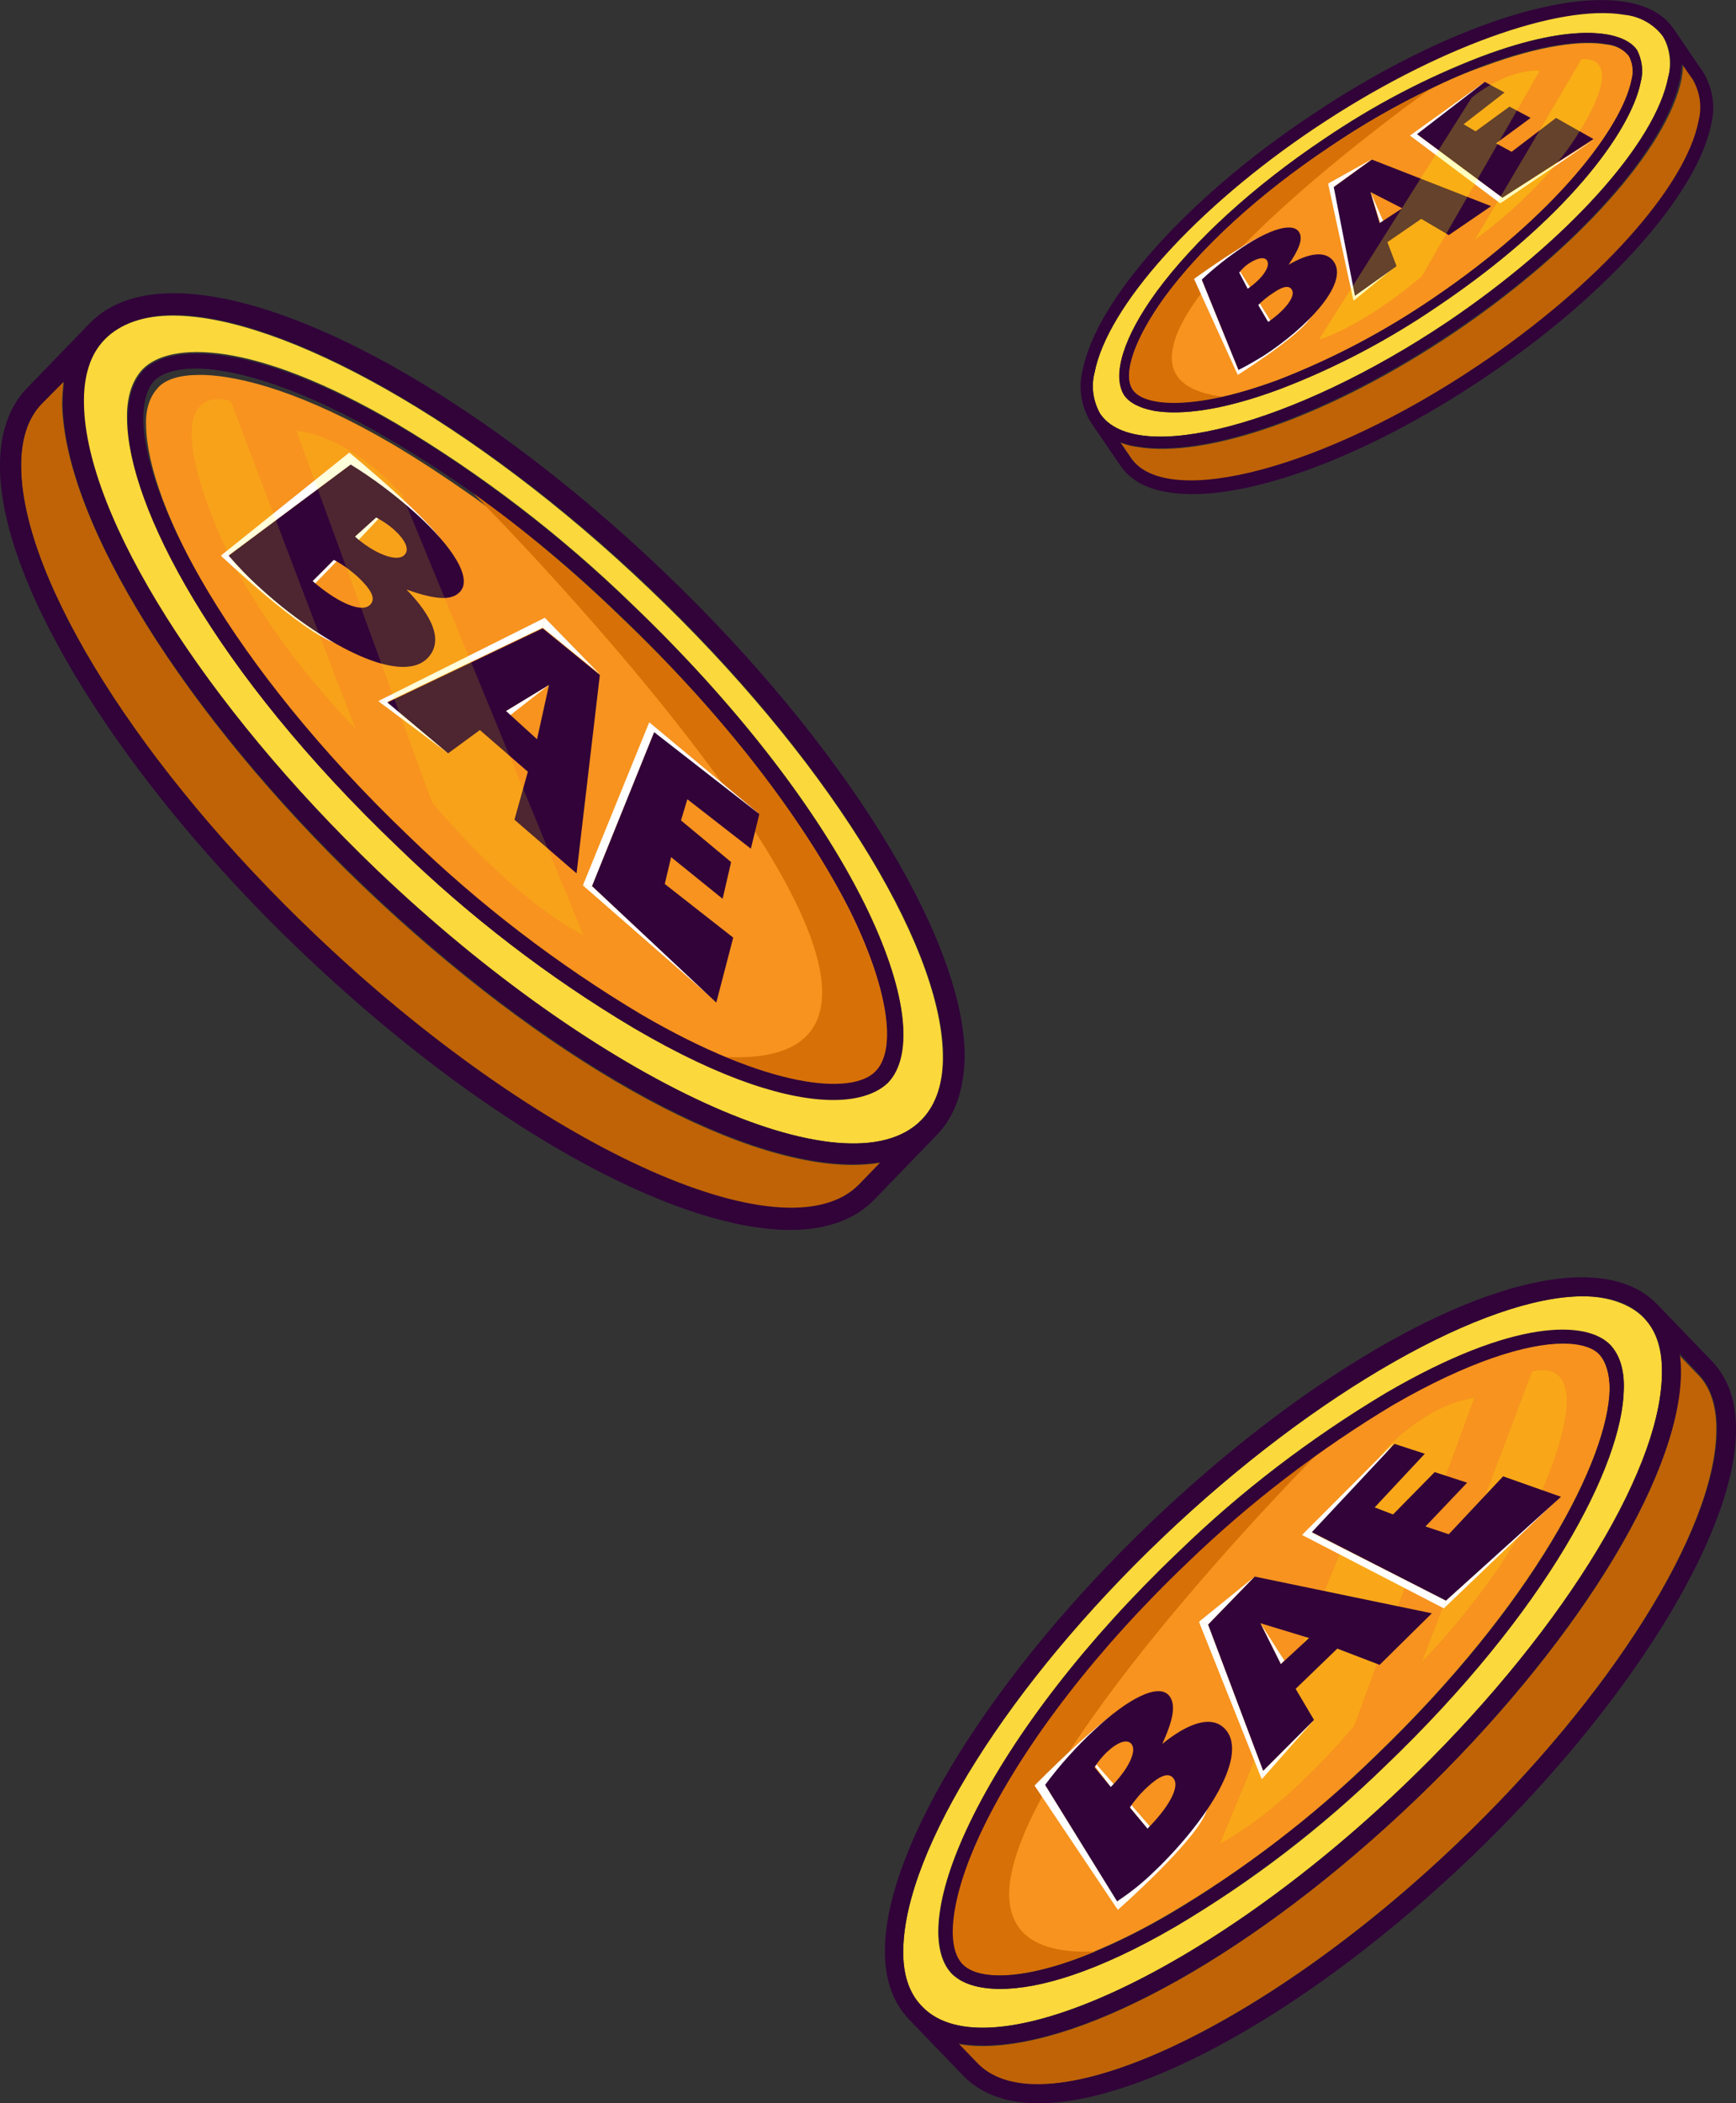
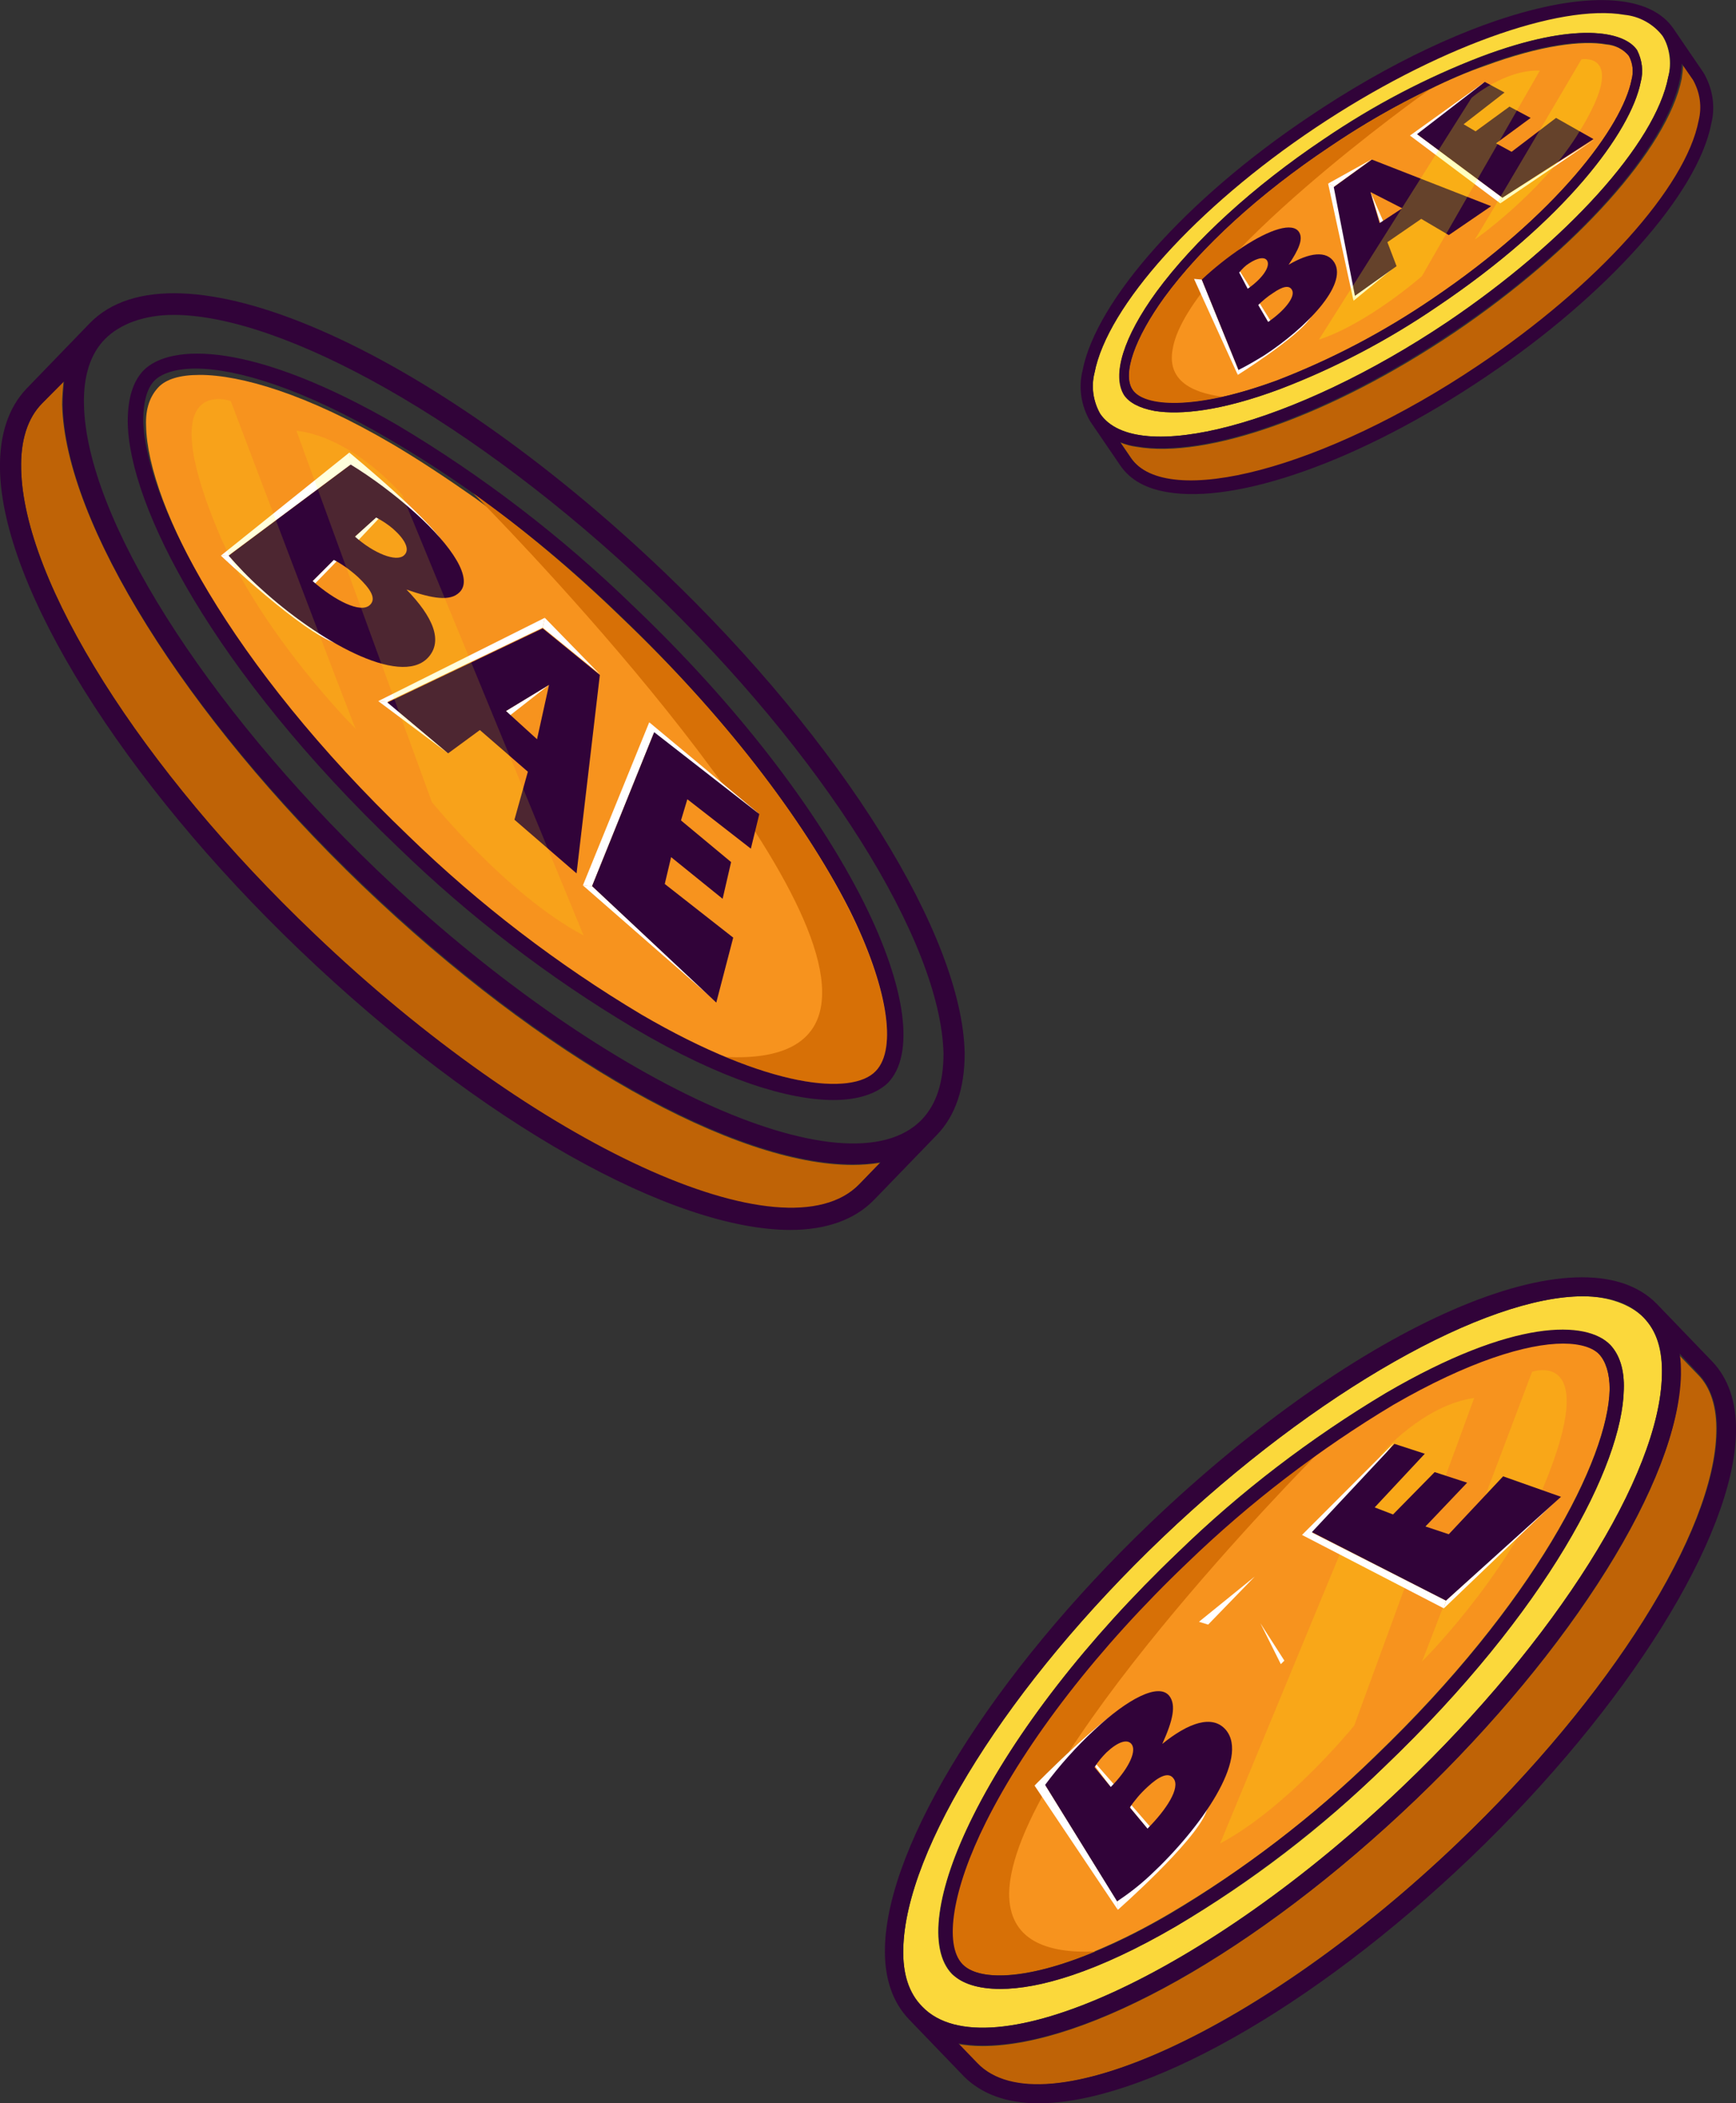
<svg xmlns="http://www.w3.org/2000/svg" version="1.1" id="Layer_1" x="0px" y="0px" viewBox="0 0 246 297.9" style="enable-background:new 0 0 246 297.9;" xml:space="preserve">
  <rect x="0" y="0" width="246" height="297.9" fill="#333333" stroke="none" />
  <style type="text/css">
	.st0{fill:#F7931E;}
	.st1{fill:#FBD83B;}
	.st2{fill:#BF6306;}
	.st3{opacity:0.19;fill:#FFFF00;}
	.st4{fill:#D77006;}
	.st5{fill:#FFFFFF;}
	.st6{fill:#310339;}
	.st7{opacity:0.25;fill:#FFFF00;}
	.st8{opacity:0.14;fill:#FFFF00;}
</style>
  <g id="Layer_2_00000109712428381629359240000000580022338074262969_">
    <g id="Layer_1-2">
      <path class="st0" d="M228.1,196.7c-0.2,9.9-10.7,30.4-33.2,52c-8.8,8.6-18.6,16.1-29.1,22.3c-3.4,2-6.9,3.8-10.5,5.3    c-10,4.2-16.6,4.1-18.9,1.8c-2.7-2.8-1.4-10.7,3.3-20.1c5.8-11.6,15.9-24.7,28.6-36.8c5.8-5.6,12-10.8,18.6-15.5l0,0    c3.5-2.5,7-4.8,10.4-6.8c10.7-6.2,19-8.7,24.1-8.7c2.5,0,4.3,0.6,5.2,1.6S228.1,194.5,228.1,196.7z" />
      <path class="st1" d="M198.8,253c21.7-20.7,36.4-44.1,36.7-58.2c0.1-3.6-0.8-6.4-2.6-8.2s-4.9-3-8.6-3c-13.7,0-37.7,13.3-59.6,34.2    C143,238.5,128.3,261.9,128,276c-0.1,3.6,0.8,6.4,2.6,8.2C139.9,293.8,171.1,279.5,198.8,253z M137.9,257.2    c5.9-11.8,16.2-25.1,29-37.3c8.9-8.7,18.8-16.2,29.5-22.6c18.1-10.5,28.4-10.2,31.8-6.8c1.3,1.4,2,3.5,1.9,6.3    c-0.2,10.7-10.8,31.3-33.9,53.4c-8.9,8.7-18.8,16.3-29.5,22.6c-11.3,6.6-19.6,8.9-25,8.9c-3.3,0-5.5-0.9-6.8-2.1    C131.5,276.1,132.6,267.7,137.9,257.2L137.9,257.2z" />
      <path class="st2" d="M200.6,254.9c-22.8,21.8-46.7,34.9-61.4,34.9c-1.2,0-2.3-0.1-3.5-0.3l2.7,2.8c9.2,9.5,40.4-4.8,68.1-31.2    c21.7-20.7,36.4-44.1,36.7-58.2c0.1-3.6-0.8-6.4-2.6-8.2l-2.7-2.8c0.1,1,0.2,2,0.2,3C237.9,209.6,222.8,233.7,200.6,254.9z" />
      <path class="st3" d="M217.1,194.3c0,0,9.8-3.5,1.7,16.1c-5.4,13.1-17.6,25.3-17.3,24.9S217.1,194.3,217.1,194.3z" />
      <path class="st3" d="M208.9,198l-17,46.4c0,0-9.4,11.6-19,16.7l22.8-55.1C195.6,206,201.7,199,208.9,198z" />
      <path class="st4" d="M155.2,276.4c-10,4.2-16.6,4.1-18.9,1.8c-2.7-2.8-1.4-10.7,3.3-20.1c5.8-11.6,15.9-24.7,28.6-36.8    c5.8-5.6,12-10.8,18.6-15.5c-1.5,1.5-43.6,44.1-43.8,62.4C143,274.8,148.3,276.7,155.2,276.4z" />
      <g>
-         <polygon class="st5" points="169.9,229.7 178.8,252 179,250.8 171.2,230.1    " />
-         <polygon class="st5" points="186.2,243.6 178.8,252 179,250.8    " />
        <polygon class="st5" points="178.6,229.9 182,235.2 181.5,235.7    " />
        <polyline class="st5" points="169.9,229.7 177.8,223.3 171.2,230.1    " />
        <polygon class="st5" points="185.8,217 184.5,217.4 204.6,227.8 204.9,226.7    " />
        <polygon class="st5" points="221.1,212 204.6,227.8 204.9,226.7    " />
        <polygon class="st5" points="197.5,204.4 184.5,217.4 188.2,216.5    " />
        <path class="st5" d="M158.4,270.5c0,0,10.8-9.5,12.5-13.8c1.7-4.3-4.2,1.7-4.2,1.7l-8.4,8.7L158.4,270.5z" />
        <polygon class="st5" points="148.1,252.8 146.6,252.9 158.4,270.5 158.4,269.4    " />
        <path class="st5" d="M146.6,252.9c0,0,10.6-10.8,13.5-11.4c2.9-0.6-9.8,11.5-9.8,11.5L146.6,252.9z" />
        <polygon class="st5" points="160.2,256.1 160.1,255.4 163.3,259.1 162.6,259    " />
        <polygon class="st5" points="155.2,250.2 157.4,253.1 158,252.9 155.1,249.6    " />
        <g>
          <path class="st6" d="M148.1,252.8c2-2.7,4.4-5.4,7-7.8c4.7-4.4,9.1-6.7,10.6-4.8c1,1.3,0.5,3.5-1,6.8c3.7-3,7.1-4.2,9-2      c3.4,4-3.5,13.9-10.7,20.6c-1.6,1.5-3.2,2.7-4.7,3.7L148.1,252.8z M162.6,259c2.7-2.7,4.7-5.8,3.7-7.1c-0.7-1-2.1-0.3-3.7,1.2      c-1,0.9-1.9,2-2.5,2.9L162.6,259z M157.4,253.1c2.3-2.3,3.7-4.9,3-6c-0.6-0.9-2-0.4-3.6,1.1c-0.6,0.6-1.2,1.3-1.7,2.1      L157.4,253.1z" />
-           <path class="st6" d="M195.5,235.8l-6-2.3l-5.9,5.7l2.6,4.4l-7.2,7.2l-7.8-20.7l6.6-6.8l25.1,5.2L195.5,235.8z M178.6,229.9      l2.9,5.8l4-3.7L178.6,229.9z" />
          <path class="st6" d="M204.9,226.7l-19-9.7l11.7-12.5l4.3,1.4l-7.1,7.6l2.6,1l5.9-6l4.6,1.5l-5.9,6.2l3.3,1.1l7.7-8.2l8.2,2.9      L204.9,226.7z" />
        </g>
      </g>
      <path class="st0" d="M20.7,60.3c0.2,11.2,12.1,34.5,37.7,58.9c10,9.7,21.1,18.2,33,25.3c3.8,2.3,7.8,4.3,11.9,6    c11.3,4.7,18.8,4.7,21.3,2.1c3.1-3.2,1.6-12.1-3.7-22.8c-6.6-13.2-18-27.9-32.4-41.6c-6.6-6.4-13.7-12.2-21.1-17.6l0,0    c-4-2.8-7.9-5.4-11.8-7.7c-12.1-7.1-21.5-9.8-27.3-9.8c-2.8,0-4.8,0.6-5.9,1.8S20.6,57.8,20.7,60.3z" />
-       <path class="st1" d="M130.6,158.6c2.1-2.1,3.1-5.3,3-9.3c-0.3-16-17-42.5-41.6-65.9c-24.8-23.7-52-38.7-67.5-38.7    c-4.1,0-7.5,1.1-9.7,3.4s-3.1,5.3-3,9.3c0.3,16,17,42.5,41.5,65.9C84.8,153.2,120.1,169.4,130.6,158.6z M125.8,153.3    c-1.4,1.5-4,2.4-7.7,2.4c-6.2,0-15.5-2.7-28.3-10.1c-12.1-7.2-23.3-15.8-33.4-25.7C30.2,95,18.2,71.6,18,59.5    c-0.1-3.2,0.7-5.6,2.2-7.2c3.8-3.9,15.5-4.3,36,7.7c12.1,7.2,23.3,15.8,33.4,25.6c14.5,13.9,26.2,28.9,32.8,42.2    C128.4,139.9,129.6,149.3,125.8,153.3z" />
      <path class="st2" d="M51.3,125.4c25.8,24.7,52.9,39.6,69.5,39.6c1.3,0,2.6-0.1,3.9-0.3l-3,3.1c-10.5,10.8-45.8-5.4-77.2-35.4    C20,108.9,3.3,82.4,3,66.4c-0.1-4,0.9-7.2,3-9.3L9,54c-0.1,1.1-0.2,2.2-0.2,3.3C9.2,74,26.3,101.4,51.3,125.4z" />
      <path class="st4" d="M102.8,149.7c11.3,4.7,18.8,4.7,21.3,2.1c3.1-3.2,1.6-12.1-3.7-22.8c-6.6-13.2-18-27.9-32.4-41.6    C81.4,81,74.4,75.1,66.9,69.7c1.7,1.7,49.4,49.9,49.6,70.7C116.6,147.9,110.6,150.1,102.8,149.7z" />
      <path class="st0" d="M231.2,11.3c-1.3,6.6-10.6,19.1-28.2,31c-6.9,4.7-14.3,8.6-22.1,11.6c-2.5,0.9-5,1.7-7.6,2.3    c-7.2,1.6-11.6,0.9-12.8-1c-1.5-2.2,0.3-7.3,4.5-13.1c5.2-7.1,13.5-14.7,23.4-21.3c4.6-3.1,9.3-5.8,14.3-8.2l0,0    c2.6-1.3,5.2-2.4,7.8-3.3c7.9-2.9,13.7-3.6,17.1-3c1.3,0.1,2.5,0.7,3.3,1.7C231.4,9,231.5,10.2,231.2,11.3z" />
      <path class="st1" d="M205.1,45.6c16.9-11.4,29.5-25.3,31.3-34.7c0.5-2,0.2-4.1-0.8-5.9c-1.3-1.7-3.2-2.8-5.4-3    c-9.2-1.6-26.8,4.6-43.8,16s-29.5,25.4-31.3,34.8c-0.5,2-0.2,4.1,0.8,5.8C161,66.1,183.5,60.1,205.1,45.6z M163.9,41.3    c5.3-7.2,13.7-14.9,23.7-21.6c7-4.8,14.5-8.7,22.3-11.7c13.3-5,20.2-3.6,22-0.9c0.8,1.3,1,3,0.6,4.5c-1.4,7.1-10.8,19.7-28.8,31.8    c-7,4.8-14.5,8.7-22.3,11.7c-8.3,3.1-14.1,3.7-17.8,3.1c-2.1-0.4-3.6-1.2-4.2-2.2C157.5,53.2,159.2,47.8,163.9,41.3z" />
      <path class="st2" d="M206.1,47.1C188.4,59,170.9,65,161.1,63.3c-0.8-0.1-1.5-0.3-2.3-0.6l1.5,2.2c5.1,7.5,27.6,1.5,49.2-13    c16.9-11.4,29.5-25.3,31.3-34.7c0.5-2,0.2-4.1-0.8-5.8l-1.5-2.2c0,0.7-0.1,1.3-0.2,2C236.3,21,223.4,35.4,206.1,47.1z" />
      <path class="st4" d="M173.3,56.2c-7.2,1.6-11.6,0.9-12.8-1c-1.5-2.2,0.3-7.3,4.5-13.1c5.2-7.1,13.5-14.7,23.4-21.3    c4.6-3.1,9.3-5.8,14.3-8.2c-1.2,0.8-34.3,24.5-36.5,36.7C165.3,53.7,168.6,55.6,173.3,56.2z" />
      <g>
        <polygon class="st5" points="188.2,26 191.8,42.6 192.1,41.8 189.1,26.4    " />
        <polygon class="st5" points="197.9,37.6 191.8,42.6 192.1,41.8    " />
        <polygon class="st5" points="194.2,27.2 196,31.3 195.6,31.6    " />
        <polyline class="st5" points="188.2,26 194.5,22.5 189.1,26.4    " />
        <polygon class="st5" points="200.8,19 199.8,19.2 212.6,28.8 212.9,28    " />
        <polygon class="st5" points="226,19.7 212.6,28.8 212.9,28    " />
        <polygon class="st5" points="210.4,11.6 199.8,19.2 202.5,19    " />
        <path class="st5" d="M175.4,53.1c0,0,8.6-5.4,10.3-8.1c1.7-2.8-3.1,0.7-3.1,0.7l-6.9,5.1L175.4,53.1z" />
        <polygon class="st5" points="170.3,39.6 169.2,39.5 175.4,53.1 175.5,52.4    " />
-         <path class="st5" d="M169.2,39.5c0,0,8.7-6.3,10.8-6.4c2.1-0.1-8.2,6.9-8.2,6.9L169.2,39.5z" />
        <polygon class="st5" points="178.3,43.3 178.4,42.8 180.2,45.7 179.7,45.6    " />
        <polygon class="st5" points="175.5,38.6 176.8,40.9 177.2,40.8 175.5,38.1    " />
        <g>
          <path class="st6" d="M170.3,39.6c1.7-1.6,3.7-3.2,5.8-4.6c3.8-2.5,7.1-3.6,8-2.1c0.6,1-0.1,2.5-1.5,4.6c2.9-1.7,5.4-2.1,6.5-0.3      c1.9,3.2-4.1,9.3-9.9,13.1c-1.3,0.8-2.5,1.5-3.7,2.1L170.3,39.6z M179.7,45.6c2.2-1.5,3.9-3.5,3.4-4.5c-0.4-0.8-1.4-0.5-2.7,0.4      c-0.8,0.5-1.6,1.2-2.1,1.7L179.7,45.6z M176.8,40.9c1.9-1.3,3.2-3,2.8-3.9c-0.3-0.7-1.4-0.5-2.6,0.3c-0.5,0.3-1,0.8-1.4,1.3      L176.8,40.9z" />
          <path class="st6" d="M205.3,33.3l-3.9-2.3l-4.8,3.3l1.3,3.4l-5.9,4.2l-3-15.4l5.4-3.9l16.9,6.6L205.3,33.3z M194.2,27.2l1.3,4.4      l3.2-2.1L194.2,27.2z" />
          <path class="st6" d="M212.9,28l-12.1-9l9.6-7.4l2.8,1.5l-5.8,4.5l1.7,1l4.8-3.5l3,1.6l-4.9,3.6l2.2,1.2l6.3-4.8l5.3,3L212.9,28z      " />
        </g>
      </g>
      <path class="st7" d="M224.1,8.4c0,0,7-1.2-0.7,10.9c-5.1,8.1-14.7,14.9-14.4,14.6S224.1,8.4,224.1,8.4z" />
      <path class="st7" d="M218.2,10l-16.7,29.1c0,0-7.6,6.7-14.6,9l21.6-34.2C208.4,13.9,213.3,9.8,218.2,10z" />
      <path class="st6" d="M162.9,215.8c-22.1,21.2-37.2,45.3-37.5,60.1c-0.1,4.3,1.1,7.7,3.4,10.1l7.8,8.1c2.5,2.5,6.1,3.8,10.5,3.8    c14.7,0,38.6-13.1,61.4-34.9c22.1-21.2,37.2-45.3,37.5-60.1c0.1-4.3-1.1-7.7-3.4-10.1l-7.8-8.1    C224.1,173.7,192.6,187.4,162.9,215.8z M128,276c0.3-14.1,15-37.5,36.7-58.2c21.9-20.9,45.9-34.2,59.6-34.2c3.7,0,6.6,0.9,8.6,3    s2.7,4.6,2.6,8.2c-0.3,14.1-15,37.5-36.7,58.2c-27.7,26.5-58.9,40.8-68.1,31.2C128.8,282.3,127.9,279.5,128,276z M240.7,194.6    c1.8,1.9,2.7,4.7,2.6,8.2c-0.3,14.1-15,37.5-36.7,58.2c-27.7,26.5-58.9,40.8-68.1,31.2l-2.7-2.8c1.1,0.2,2.3,0.3,3.5,0.3    c14.7,0,38.6-13.1,61.4-34.9c22.1-21.2,37.2-45.3,37.5-60.1c0-1,0-2-0.2-3L240.7,194.6z" />
      <path class="st6" d="M166.7,272.8c10.7-6.4,20.6-14,29.5-22.6c23.1-22.1,33.7-42.7,33.9-53.4c0.1-2.8-0.6-4.9-1.9-6.3    c-3.3-3.5-13.7-3.8-31.8,6.8c-10.7,6.4-20.6,14-29.5,22.6c-12.8,12.2-23.1,25.5-29,37.3c-5.2,10.5-6.4,18.9-2.9,22.4    c1.2,1.3,3.5,2.1,6.8,2.1C147.2,281.7,155.4,279.4,166.7,272.8z M136.4,278.2c-2.7-2.8-1.4-10.7,3.3-20.1    c5.8-11.6,15.9-24.7,28.6-36.8c8.8-8.5,18.6-16,29.1-22.3c10.7-6.2,19-8.7,24.1-8.7c2.5,0,4.3,0.6,5.2,1.6s1.4,2.7,1.4,4.9    c-0.2,9.9-10.7,30.4-33.2,52c-8.8,8.5-18.6,16-29.1,22.3C149.8,280.4,139.4,281.3,136.4,278.2L136.4,278.2z" />
      <path class="st6" d="M12.7,45.8L3.8,55C1.2,57.7-0.1,61.6,0,66.5c0.3,16.7,17.4,44.1,42.5,68.1c25.8,24.7,52.9,39.6,69.5,39.6    c5,0,9.1-1.4,11.9-4.3l8.9-9.2c2.6-2.7,3.9-6.6,3.9-11.5c-0.3-16.7-17.4-44.1-42.5-68.1C60.5,48.9,24.7,33.4,12.7,45.8z     M130.6,158.6c-10.5,10.8-45.8-5.4-77.2-35.4c-24.5-23.5-41.2-50-41.5-65.9c-0.1-4,0.9-7.2,3-9.3s5.5-3.4,9.7-3.4    c15.5,0,42.7,15.1,67.5,38.7c24.6,23.5,41.2,50,41.6,65.9C133.7,153.3,132.7,156.4,130.6,158.6z M9.1,54c-0.1,1.1-0.2,2.2-0.2,3.3    c0.3,16.7,17.4,44,42.5,68c25.8,24.7,52.9,39.6,69.5,39.6c1.3,0,2.6-0.1,3.9-0.3l-3,3.1c-10.5,10.8-45.8-5.4-77.2-35.4    C20,108.9,3.3,82.4,3,66.4c-0.1-4,0.9-7.2,3-9.3L9.1,54z" />
      <path class="st6" d="M118.1,155.8c3.7,0,6.2-1,7.7-2.4c3.9-4,2.6-13.5-3.3-25.4c-6.7-13.4-18.3-28.4-32.8-42.2    c-10.1-9.8-21.3-18.4-33.4-25.6c-20.5-11.9-32.2-11.6-36-7.7c-1.5,1.6-2.2,4-2.2,7.2C18.2,71.6,30.2,95,56.4,120    c10.1,9.8,21.3,18.4,33.4,25.6C102.5,153.1,111.9,155.8,118.1,155.8z M90.9,143.7c-11.9-7.1-23-15.6-33-25.3    C32.4,94,20.5,70.7,20.3,59.5c0-2.5,0.5-4.4,1.5-5.5s3.1-1.8,5.9-1.8c5.8,0,15.2,2.8,27.3,9.9C67,69.1,78,77.6,88,87.3    c14.3,13.7,25.8,28.5,32.4,41.6c5.3,10.7,6.8,19.6,3.7,22.8C120.8,155.2,108.9,154.2,90.9,143.7z" />
      <path class="st6" d="M185.4,16.6c-17.3,11.6-30.1,26-32,35.9c-0.6,2.4-0.2,5,1.1,7.2l4.3,6.3c1.4,2,3.6,3.2,6.6,3.7    c9.8,1.7,27.3-4.3,45.1-16.3c17.3-11.6,30.1-26,32-35.9c0.6-2.4,0.2-5-1.1-7.2L237.1,4C231.2-4.5,208.5,1,185.4,16.6z M155.1,52.8    c1.8-9.4,14.4-23.4,31.3-34.7s34.6-17.6,43.8-16c2.1,0.2,4.1,1.3,5.4,3c1.1,1.7,1.4,3.8,0.8,5.8c-1.8,9.4-14.4,23.3-31.3,34.7    c-21.6,14.5-44.1,20.5-49.2,13C154.9,56.8,154.6,54.7,155.1,52.8z M239.9,11.3c1,1.8,1.3,3.8,0.8,5.8    c-1.8,9.4-14.4,23.4-31.3,34.7c-21.6,14.5-44.1,20.5-49.2,13l-1.5-2.2c0.7,0.3,1.5,0.5,2.3,0.6c9.8,1.7,27.3-4.3,45.1-16.3    c17.3-11.6,30.1-26,32-35.9c0.1-0.7,0.2-1.3,0.2-2L239.9,11.3z" />
      <path class="st6" d="M181.4,55.1c7.9-3,15.4-7,22.3-11.7c18-12.1,27.4-24.7,28.8-31.8c0.4-1.5,0.2-3.1-0.5-4.5    c-1.8-2.7-8.7-4.1-22,0.9c-7.9,3-15.4,7-22.4,11.7c-10,6.7-18.4,14.4-23.7,21.6c-4.7,6.4-6.4,11.9-4.6,14.7c0.7,1,2.1,1.8,4.3,2.2    C167.3,58.8,173.1,58.2,181.4,55.1z M160.5,55.2c-1.5-2.2,0.3-7.3,4.5-13.1c5.2-7.1,13.5-14.7,23.4-21.3c6.9-4.7,14.3-8.6,22-11.6    c7.9-2.9,13.7-3.6,17.1-3c1.3,0.1,2.5,0.7,3.3,1.7c0.6,1.1,0.7,2.3,0.4,3.4c-1.3,6.6-10.6,19.1-28.2,31    c-6.9,4.7-14.3,8.6-22.1,11.6C169.2,58.2,162.1,57.6,160.5,55.2L160.5,55.2z" />
      <g>
        <polygon class="st5" points="77.2,87.5 53.6,99.3 54.9,99.4 76.9,88.9    " />
        <polygon class="st5" points="63.5,106.7 53.6,99.3 54.9,99.4    " />
        <polygon class="st5" points="77.8,97 72.3,101.3 71.7,100.7    " />
        <polyline class="st5" points="77.2,87.5 85,95.5 76.9,88.9    " />
        <polygon class="st5" points="92.7,103.7 92,102.3 82.6,125.4 83.9,125.5    " />
        <polygon class="st5" points="101.5,141.9 82.6,125.4 83.9,125.5    " />
        <polygon class="st5" points="107.6,115.3 92,102.3 93.4,106.2    " />
        <path class="st5" d="M31.3,78.7c0,0,11.5,10.9,16.3,12.4c4.8,1.5-2.3-4.4-2.3-4.4L35,78.3L31.3,78.7z" />
        <polygon class="st5" points="49.7,65.8 49.5,64.1 31.3,78.7 32.5,78.6    " />
        <path class="st5" d="M49.5,64.1c0,0,12.9,10.6,13.8,13.7c0.9,3.1-13.6-9.6-13.6-9.6L49.5,64.1z" />
        <polygon class="st5" points="47.3,79.3 48,79.2 44.3,83 44.3,82.3    " />
        <polygon class="st5" points="53.3,73.2 50.3,76 50.6,76.7 54,73.1    " />
        <g>
          <path class="st6" d="M49.7,65.8c3.1,1.9,6.3,4.3,9.2,6.9c5.2,4.7,8.2,9.3,6.2,11.2c-1.3,1.3-3.8,0.9-7.5-0.4      c3.7,3.8,5.3,7.3,3,9.7c-4,4.1-15.6-2.5-23.6-9.8c-1.8-1.6-3.3-3.2-4.6-4.7L49.7,65.8z M44.3,82.3c3.2,2.8,6.8,4.6,8.1,3.4      c1-0.9,0.1-2.3-1.7-4c-1.1-1-2.4-1.9-3.4-2.4L44.3,82.3z M50.3,76c2.7,2.4,5.8,3.6,6.9,2.7c1-0.8,0.2-2.3-1.5-3.8      c-0.7-0.6-1.6-1.2-2.4-1.6L50.3,76z" />
          <path class="st6" d="M72.9,116.1l1.9-6.8l-6.8-5.9l-4.5,3.3l-8.6-7.2l22-10.5l8.1,6.6l-3.3,28.1L72.9,116.1z M77.8,97l-6.1,3.7      l4.4,4L77.8,97z" />
          <path class="st6" d="M83.9,125.5l8.8-21.8l14.9,11.6l-1.2,4.9l-9-7l-0.9,3l7.1,5.9l-1.2,5.2l-7.3-5.9l-0.9,3.8l9.7,7.6l-2.4,9.2      L83.9,125.5z" />
        </g>
      </g>
      <path class="st8" d="M32.7,56.8c0,0-11.1-4-1.9,18.2c6.1,14.8,19.9,28.6,19.6,28.2S32.7,56.8,32.7,56.8z" />
      <path class="st8" d="M42,61l19.2,52.6c0,0,10.6,13.1,21.5,18.9L57,70.1C57,70.1,50.2,62,42,61z" />
    </g>
  </g>
</svg>